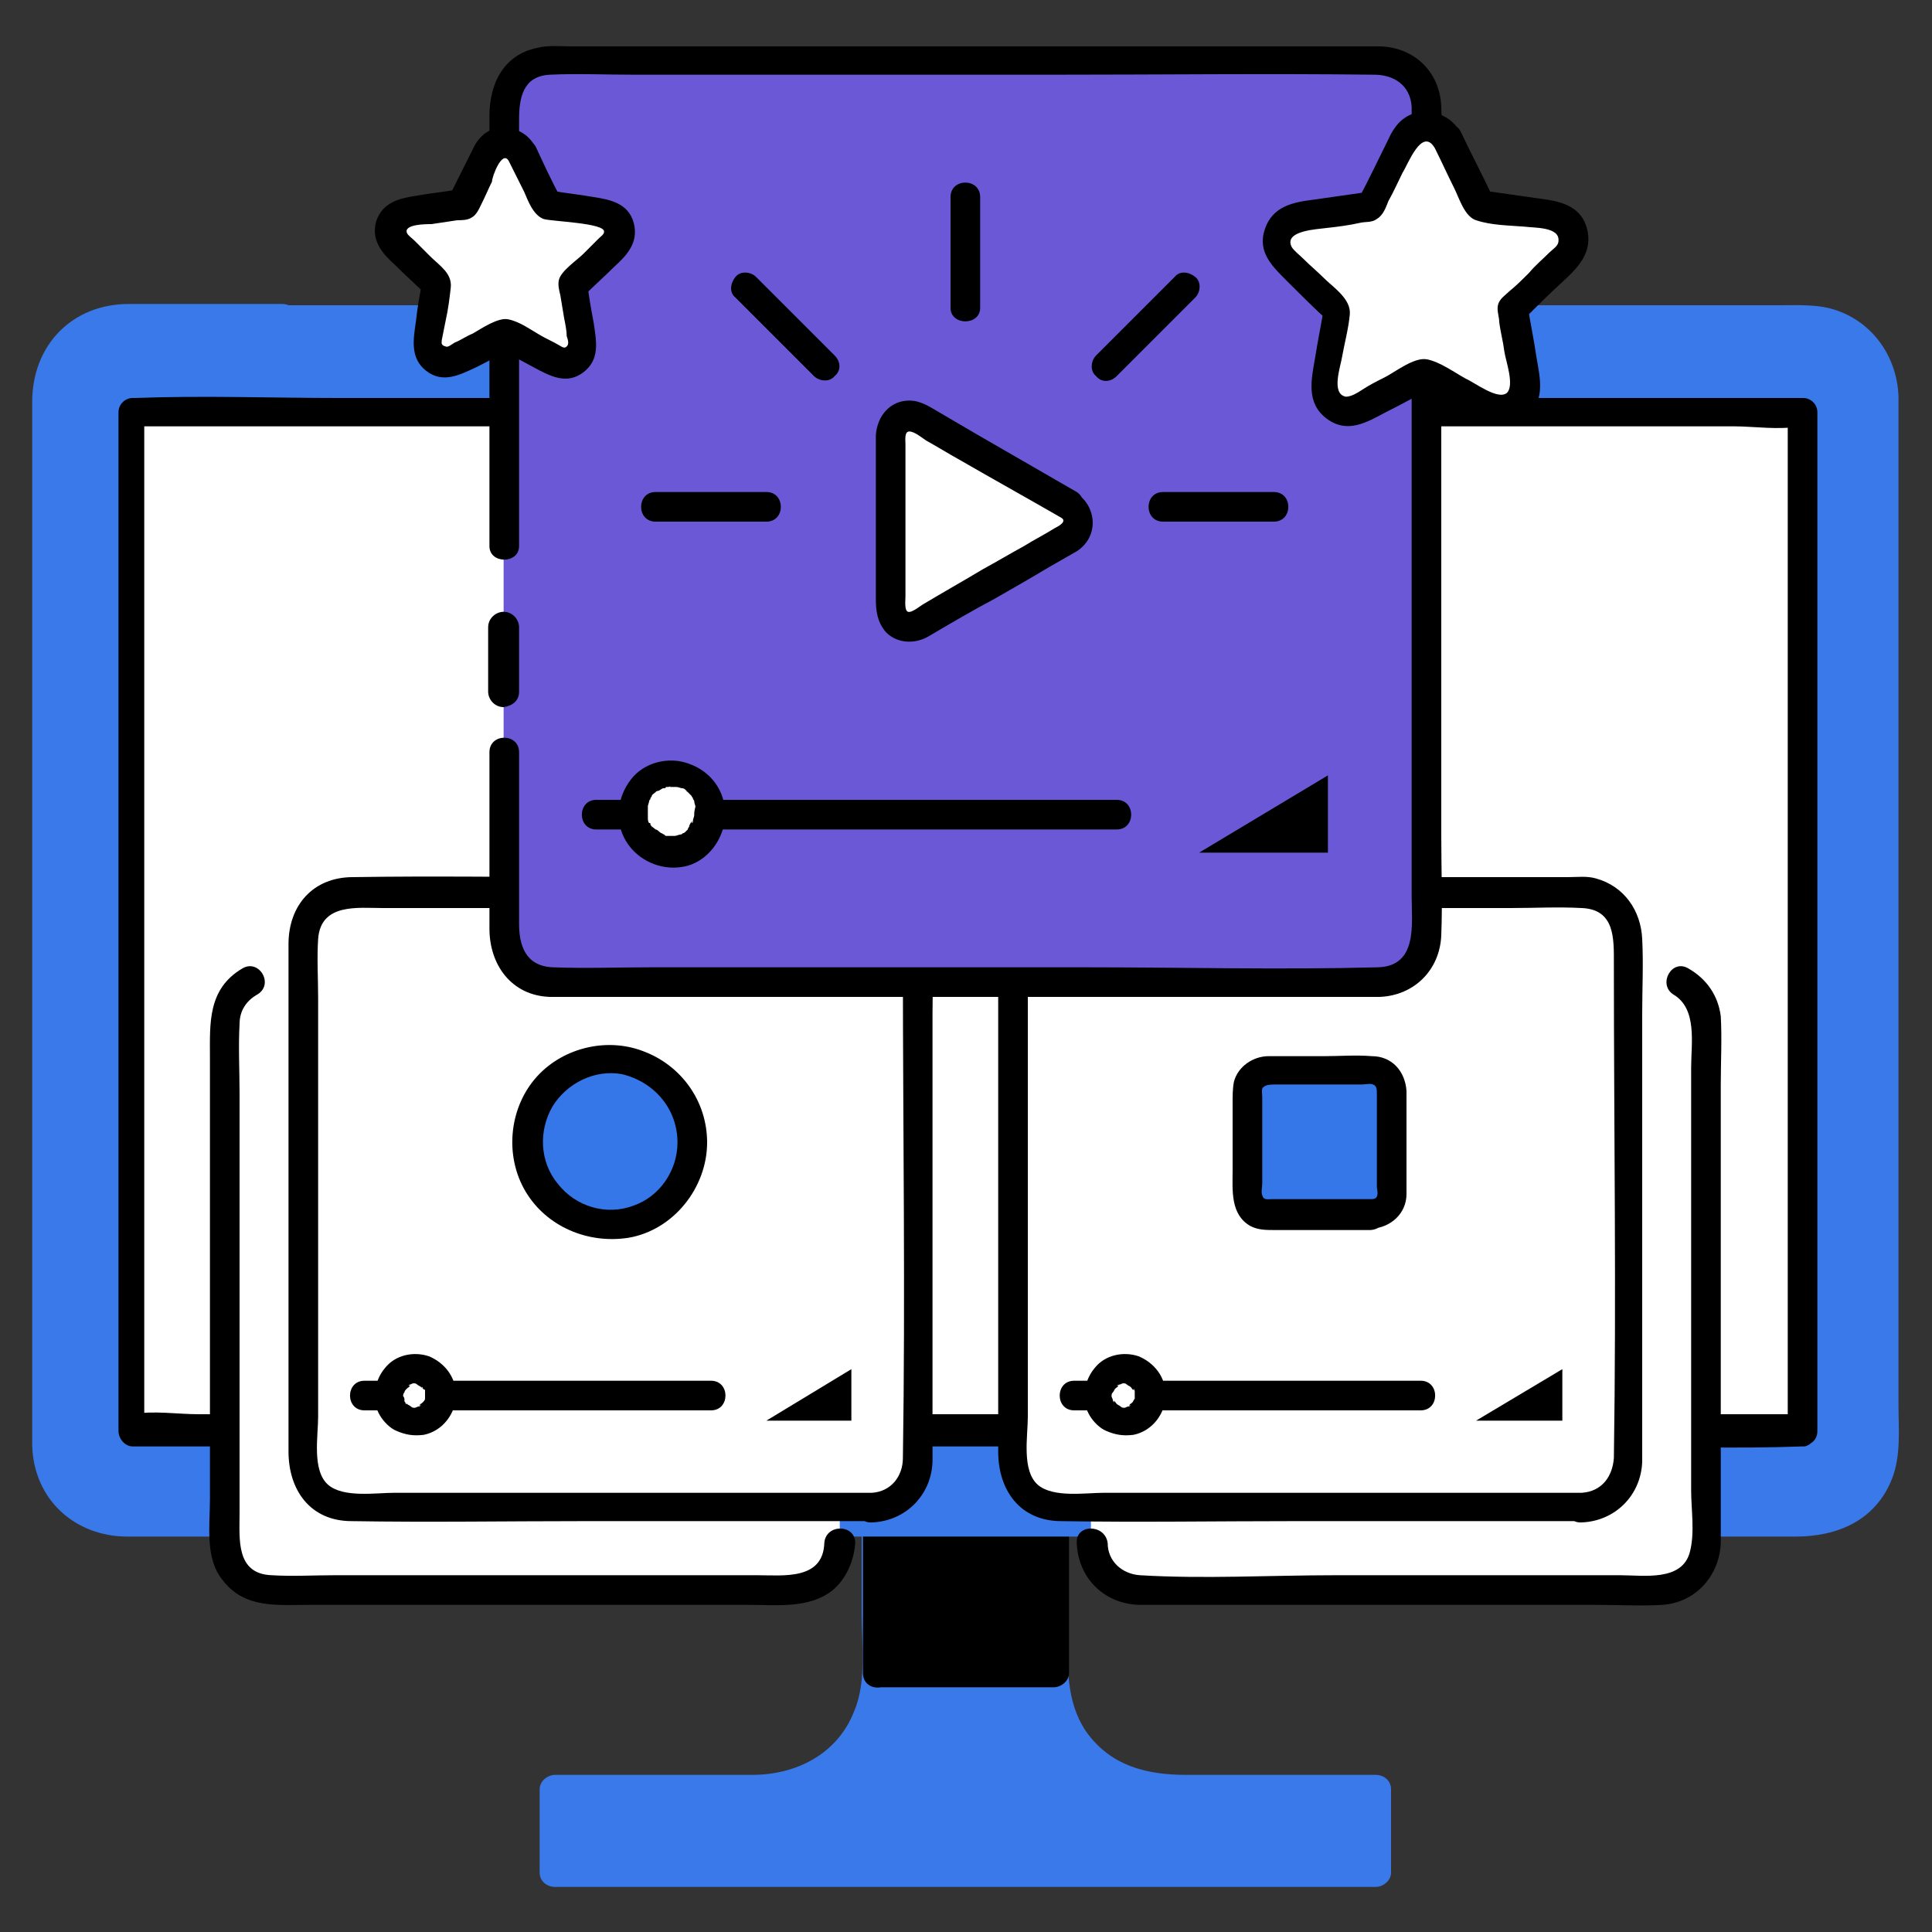
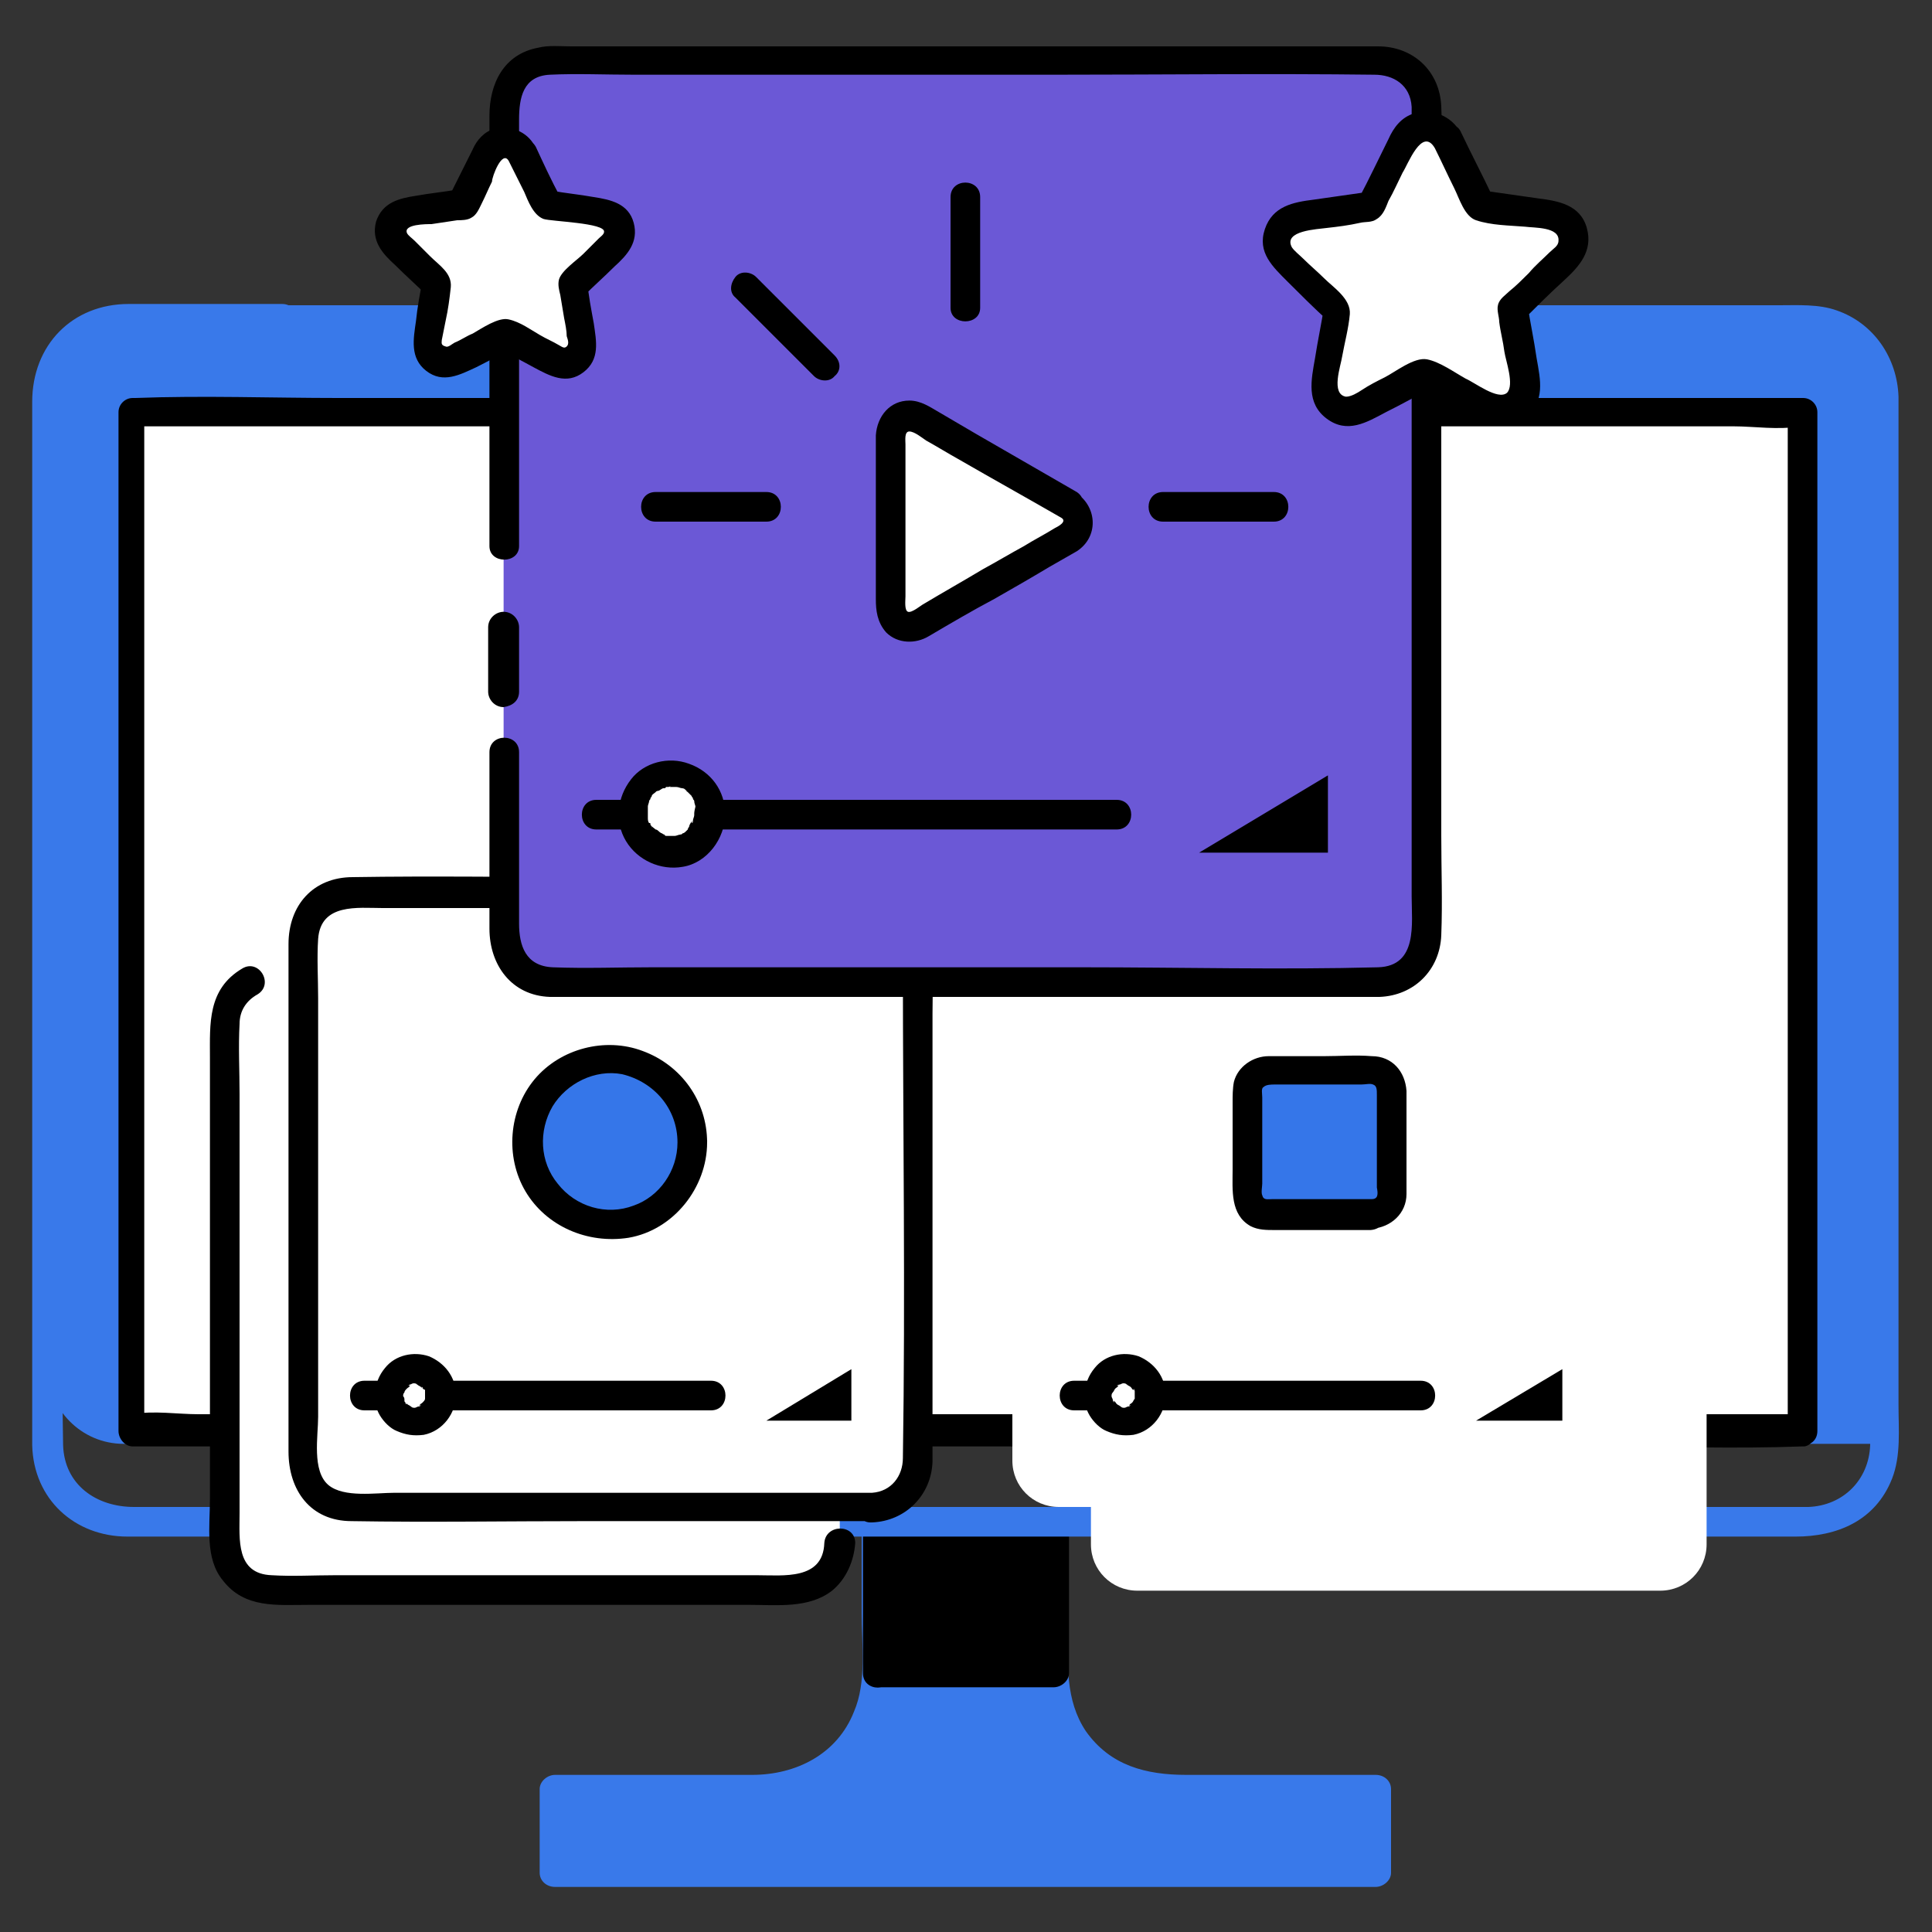
<svg xmlns="http://www.w3.org/2000/svg" version="1.1" id="Layer_1" x="0px" y="0px" viewBox="0 0 150 150" style="enable-background:new 0 0 150 150;" xml:space="preserve">
  <rect x="0" y="0" width="150" height="150" fill="#333333" stroke="none" />
  <style type="text/css">
	.st0{fill:#3979EA;}
	.st1{fill:#FFFFFF;}
	.st2{fill:none;}
	.st3{fill:#3576E9;}
	.st4{fill:#6B58D6;}
</style>
  <g>
    <g>
      <g>
        <path class="st0" d="M71.9,145.3h34.9v-6.5h-16c-5,0-9-4-9-9v-11.7H68.2v11.7c0,5-4,9-9,9h-16v6.5h21.5L71.9,145.3L71.9,145.3z" />
        <g>
          <path class="st0" d="M71.9,146.5c10.2,0,20.4,0,30.6,0c1.4,0,2.9,0,4.3,0c0.6,0,1.2-0.5,1.2-1.1c0-2.2,0-4.3,0-6.5      c0-0.6-0.5-1.1-1.2-1.1c-4.9,0-9.8,0-14.7,0c-3.1,0-5.9-0.7-7.8-3.4c-1.6-2.4-1.4-5.2-1.4-8c0-2.7,0-5.4,0-8.2      c0-0.6-0.5-1.2-1.2-1.2c-4.5,0-9.1,0-13.6,0c-0.6,0-1.2,0.5-1.2,1.2c0,2.3,0,4.7,0,7c0,2.5,0.4,5.4-0.6,7.7      c-1.3,3.3-4.5,4.9-7.9,4.9c-2.7,0-5.5,0-8.2,0c-2.4,0-4.8,0-7.1,0c-0.6,0-1.2,0.5-1.2,1.1c0,2.2,0,4.3,0,6.5      c0,0.6,0.5,1.1,1.2,1.1c7.3,0,14.5,0,21.8,0C67.3,146.5,69.6,146.5,71.9,146.5c1.5,0,1.5-2.3,0-2.3c-8.1,0-16.2,0-24.3,0      c-1.5,0-3,0-4.5,0c0.4,0.4,0.8,0.8,1.2,1.1c0-2.2,0-4.3,0-6.5c-0.4,0.4-0.8,0.8-1.2,1.1c5.1,0,10.2,0,15.3,0      c3.6,0,6.8-1.3,9-4.3c1.9-2.7,1.8-5.6,1.8-8.7c0-2.9,0-5.9,0-8.8c-0.4,0.4-0.8,0.8-1.2,1.2c4.5,0,9.1,0,13.6,0      c-0.4-0.4-0.8-0.8-1.2-1.2c0,2.5,0,5.1,0,7.6c0,2.9-0.3,5.9,1,8.6c1.7,3.6,5.4,5.7,9.3,5.7c2.6,0,5.3,0,7.9,0c2.6,0,5.3,0,7.9,0      c-0.4-0.4-0.8-0.8-1.2-1.1c0,2.2,0,4.3,0,6.5c0.4-0.4,0.8-0.8,1.2-1.1c-10.2,0-20.4,0-30.6,0c-1.4,0-2.9,0-4.3,0      C70.5,144.2,70.5,146.5,71.9,146.5z" />
        </g>
      </g>
      <g>
        <rect x="68.2" y="118.1" width="13.6" height="11.7" />
        <g>
          <path d="M68.2,131c4,0,7.9,0,11.9,0c0.6,0,1.1,0,1.7,0c0.6,0,1.2-0.5,1.2-1.1c0-3.4,0-6.8,0-10.2c0-0.5,0-1,0-1.5      c0-0.6-0.5-1.2-1.2-1.2c-4,0-7.9,0-11.9,0c-0.6,0-1.1,0-1.7,0c-0.6,0-1.2,0.5-1.2,1.2c0,3.4,0,6.8,0,10.2c0,0.5,0,1,0,1.5      c0,1.5,2.3,1.5,2.3,0c0-3.4,0-6.8,0-10.2c0-0.5,0-1,0-1.5c-0.4,0.4-0.8,0.8-1.2,1.2c4,0,7.9,0,11.9,0c0.6,0,1.1,0,1.7,0      c-0.4-0.4-0.8-0.8-1.2-1.2c0,3.4,0,6.8,0,10.2c0,0.5,0,1,0,1.5c0.4-0.4,0.8-0.8,1.2-1.1c-4,0-7.9,0-11.9,0c-0.6,0-1.1,0-1.7,0      C66.7,128.7,66.7,131,68.2,131z" />
        </g>
      </g>
      <g>
-         <path class="st0" d="M21.9,24.7h118.5c3.3,0,5.9,2.6,5.9,5.9v81.5c0,3.3-2.6,5.9-5.9,5.9H9.6c-3.3,0-5.9-2.7-5.9-5.9V30.6     c0-3.3,2.7-5.9,5.9-5.9L21.9,24.7L21.9,24.7z" />
+         <path class="st0" d="M21.9,24.7h118.5c3.3,0,5.9,2.6,5.9,5.9v81.5H9.6c-3.3,0-5.9-2.7-5.9-5.9V30.6     c0-3.3,2.7-5.9,5.9-5.9L21.9,24.7L21.9,24.7z" />
        <g>
          <path class="st0" d="M21.9,25.9c3.4,0,6.8,0,10.3,0c8.4,0,16.8,0,25.1,0c10.5,0,21,0,31.4,0c9.8,0,19.7,0,29.6,0      c6.3,0,12.7,0,19.1,0c1,0,2,0,3,0c2.7,0.1,4.7,2.1,4.8,4.8c0,0.5,0,1,0,1.4c0,6.9,0,13.8,0,20.7c0,10.5,0,20.9,0,31.4      c0,8,0,16.1,0,24.1c0,1.3,0,2.6,0,3.9c-0.1,2.7-2.1,4.7-4.8,4.8c-0.4,0-0.7,0-1.1,0c-4.9,0-9.9,0-14.8,0c-8.9,0-17.9,0-26.8,0      c-10.6,0-21.2,0-31.8,0c-9.9,0-19.9,0-29.8,0c-6.9,0-13.9,0-20.8,0c-1.6,0-3.3,0-4.9,0c-2.9,0-5.4-1.7-5.5-4.8      c-0.1-5.2,0-10.3,0-15.5c0-10.2,0-20.3,0-30.4c0-9.2,0-18.3,0-27.5c0-2.4,0-4.7,0-7.1c0-0.5,0-1,0-1.5c0.3-3,2.9-4.2,5.5-4.2      C14.2,25.9,18.1,25.9,21.9,25.9c1.5,0,1.5-2.3,0-2.3c-4,0-7.9,0-11.9,0c-4.4,0-7.5,3.2-7.5,7.6c0,6.2,0,12.5,0,18.7      c0,10.5,0,21.1,0,31.6c0,8.6,0,17.2,0,25.9c0,1.6,0,3.2,0,4.8c0.1,4.2,3.3,7.1,7.4,7.1c4.3,0,8.6,0,12.9,0c8.8,0,17.5,0,26.3,0      c10.7,0,21.4,0,32.1,0c10.3,0,20.5,0,30.8,0c7.3,0,14.6,0,22,0c1.8,0,3.6,0,5.4,0c3.2,0,6.2-1.2,7.5-4.5      c0.7-1.8,0.5-3.8,0.5-5.7c0-3.2,0-6.5,0-9.7c0-10.1,0-20.2,0-30.3c0-9.6,0-19.2,0-28.8c0-2.7,0-5.4,0-8.1c0-0.5,0-1,0-1.4      c-0.1-3-1.9-5.7-4.8-6.7c-1.4-0.5-3-0.4-4.5-0.4c-2.4,0-4.9,0-7.3,0c-8.4,0-16.8,0-25.2,0c-10.7,0-21.3,0-32,0      c-10,0-20,0-30.1,0c-6.3,0-12.7,0-19,0c-0.9,0-1.8,0-2.7,0C20.4,23.6,20.4,25.9,21.9,25.9z" />
        </g>
      </g>
      <g>
        <rect x="10.2" y="31.9" class="st1" width="129.7" height="79" />
        <g>
          <path d="M139.8,109.8c-4.3,0-8.6,0-12.9,0c-10.3,0-20.6,0-30.9,0c-12.5,0-25,0-37.5,0c-10.8,0-21.6,0-32.4,0      c-3.6,0-7.1,0-10.7,0c-1.6,0-3.5-0.3-5.1,0c-0.1,0-0.1,0-0.2,0c0.4,0.4,0.8,0.8,1.1,1.2c0-8.9,0-17.9,0-26.9      c0-14.2,0-28.3,0-42.5c0-3.2,0-6.5,0-9.7c-0.4,0.4-0.8,0.8-1.1,1.2c4.3,0,8.6,0,12.9,0c10.3,0,20.6,0,31,0c12.5,0,25,0,37.5,0      c10.8,0,21.6,0,32.4,0c3.6,0,7.1,0,10.7,0c1.6,0,3.5,0.3,5.1,0c0.1,0,0.1,0,0.2,0c-0.4-0.4-0.8-0.8-1.1-1.1c0,8.9,0,17.9,0,26.9      c0,14.2,0,28.3,0,42.5c0,3.2,0,6.5,0,9.7c0,1.5,2.3,1.5,2.3,0c0-8.9,0-17.9,0-26.9c0-14.2,0-28.3,0-42.5c0-3.2,0-6.5,0-9.7      c0-0.6-0.5-1.1-1.1-1.1c-4.3,0-8.6,0-12.9,0c-10.3,0-20.6,0-30.9,0c-12.5,0-25,0-37.5,0c-10.8,0-21.6,0-32.4,0      c-5.2,0-10.5-0.2-15.8,0c-0.1,0-0.1,0-0.2,0c-0.6,0-1.1,0.5-1.1,1.1c0,8.9,0,17.9,0,26.9c0,14.2,0,28.3,0,42.5      c0,3.2,0,6.5,0,9.7c0,0.6,0.5,1.2,1.1,1.2c4.3,0,8.6,0,12.9,0c10.3,0,20.6,0,31,0c12.5,0,25,0,37.5,0c10.8,0,21.6,0,32.4,0      c5.2,0,10.5,0.2,15.8,0c0.1,0,0.1,0,0.2,0C141.3,112.1,141.3,109.8,139.8,109.8z" />
        </g>
      </g>
    </g>
    <g>
      <g>
        <g>
          <path class="st1" d="M61.6,123.5H21c-2,0-3.6-1.6-3.6-3.6V79.3c0-2,1.6-3.6,3.6-3.6h40.6c2,0,3.6,1.6,3.6,3.6v40.6      C65.1,121.9,63.5,123.5,61.6,123.5z" />
        </g>
        <g>
          <g>
            <g>
              <path d="M64,119.8c-0.1,2.9-3.2,2.5-5.2,2.5c-3.2,0-6.4,0-9.6,0c-7.7,0-15.5,0-23.2,0c-1.6,0-3.3,0.1-4.9,0        c-2.8-0.1-2.5-2.8-2.5-4.8c0-7.2,0-14.4,0-21.6c0-3.7,0-7.3,0-11c0-1.8-0.1-3.6,0-5.4c0-1,0.5-1.8,1.4-2.3        c1.3-0.8,0.1-2.8-1.2-2c-2.7,1.6-2.5,4.3-2.5,6.9c0,3.4,0,6.8,0,10.3c0,8,0,16,0,24c0,2.1-0.4,4.6,1,6.3        c1.7,2.2,4.2,1.9,6.7,1.9c7.8,0,15.6,0,23.5,0c3.6,0,7.1,0,10.7,0c2.1,0,4.6,0.3,6.4-1.1c1.1-0.9,1.7-2.3,1.8-3.7        C66.4,118.3,64.1,118.3,64,119.8L64,119.8z" />
            </g>
          </g>
        </g>
      </g>
      <g>
        <g>
          <path class="st1" d="M88.3,123.5h40.6c2,0,3.6-1.6,3.6-3.6V79.3c0-2-1.6-3.6-3.6-3.6H88.3c-2,0-3.6,1.6-3.6,3.6v40.6      C84.7,121.9,86.3,123.5,88.3,123.5z" />
        </g>
        <g>
          <g>
            <g>
-               <path d="M83.6,119.8c0.1,2.7,2.1,4.7,4.8,4.8c0.5,0,1.1,0,1.6,0c3.1,0,6.2,0,9.3,0c8.2,0,16.4,0,24.6,0c1.7,0,3.5,0.1,5.2,0        c2.6-0.2,4.4-2.3,4.5-4.8c0-0.6,0-1.2,0-1.7c0-7.5,0-14.9,0-22.4c0-3.8,0-7.7,0-11.5c0-1.7,0.1-3.6,0-5.3        c-0.2-1.6-1.1-2.9-2.5-3.7c-1.3-0.8-2.4,1.2-1.2,2c1.9,1.1,1.4,3.8,1.4,5.7c0,3.3,0,6.7,0,10c0,7.6,0,15.2,0,22.8        c0,1.5,0.3,3.3-0.1,4.8c-0.6,2.3-3.6,1.8-5.4,1.8c-7.4,0-14.8,0-22.1,0c-5.1,0-10.2,0.3-15.2,0c-1.4-0.1-2.5-1.1-2.5-2.5        C85.8,118.3,83.5,118.3,83.6,119.8L83.6,119.8z" />
-             </g>
+               </g>
          </g>
        </g>
      </g>
      <g>
        <g>
          <path class="st1" d="M67.7,117H27.1c-2,0-3.6-1.6-3.6-3.6V72.8c0-2,1.6-3.6,3.6-3.6h40.6c2,0,3.6,1.6,3.6,3.6v40.6      C71.2,115.4,69.6,117,67.7,117z" />
          <g>
            <path d="M67.7,115.9c-12.4,0-24.8,0-37.1,0c-1.4,0-3.9,0.4-5.1-0.6c-1.3-1.1-0.8-3.8-0.8-5.3c0-7.4,0-14.8,0-22.2       c0-3.4,0-6.9,0-10.3c0-1.5-0.1-3.1,0-4.6c0.2-2.8,3.1-2.4,5-2.4c3.1,0,6.3,0,9.4,0c7.7,0,15.3,0,23,0c1.8,0,3.7-0.1,5.5,0       c2.6,0.1,2.5,2.4,2.5,4.3c0,12.8,0.2,25.6,0,38.4C70.1,114.6,69.2,115.8,67.7,115.9c-1.5,0.1-1.5,2.4,0,2.3       c2.6-0.1,4.6-2.1,4.7-4.7c0-0.5,0-1.1,0-1.6c0-3,0-6,0-9c0-8.1,0-16.1,0-24.2c0-1.9,0.1-3.9,0-5.8c-0.1-2.2-1.4-4.1-3.6-4.7       c-0.7-0.2-1.4-0.1-2.2-0.1c-6.8,0-13.7,0-20.5,0c-6.2,0-12.5-0.1-18.7,0c-3.1,0-5,2.2-5,5.2c0,2.4,0,4.8,0,7.3       c0,8.2,0,16.3,0,24.5c0,2.5,0,5.1,0,7.6c0,3,1.7,5.4,4.9,5.4c6,0.1,12.1,0,18.1,0c7,0,14,0,21.1,0c0.4,0,0.8,0,1.2,0       C69.2,118.2,69.2,115.9,67.7,115.9z" />
          </g>
        </g>
        <g>
          <g>
            <line class="st2" x1="28.3" y1="108.3" x2="55.2" y2="108.3" />
            <g>
              <path d="M28.3,109.5c7.8,0,15.7,0,23.5,0c1.1,0,2.3,0,3.4,0c1.5,0,1.5-2.3,0-2.3c-7.8,0-15.7,0-23.5,0c-1.1,0-2.3,0-3.4,0        C26.8,107.2,26.8,109.5,28.3,109.5L28.3,109.5z" />
            </g>
          </g>
          <g>
            <circle class="st1" cx="32.1" cy="108.3" r="2" />
            <g>
              <path d="M33,108.3c0,0.1,0,0.2,0,0.3C33,108.5,33,108.4,33,108.3c0,0.1,0,0.2,0,0.3c0,0,0,0.1,0,0.1c0,0.1,0.1-0.3,0-0.1        c0,0.1-0.1,0.2-0.2,0.3c-0.1,0.2,0.2-0.2,0.1-0.1c0,0-0.1,0.1-0.1,0.1c0,0-0.1,0.1-0.1,0.1c-0.1,0.1,0.2-0.2,0.1-0.1        c-0.1,0.1-0.2,0.1-0.2,0.2c-0.2,0.1,0.1,0,0.1,0c0,0-0.1,0.1-0.2,0.1c-0.1,0-0.2,0.1-0.3,0.1c0.1,0,0.2,0,0.3,0        c-0.2,0-0.4,0-0.6,0c0.1,0,0.2,0,0.3,0c-0.1,0-0.2,0-0.3-0.1c0,0-0.1,0-0.1,0c-0.1,0,0.3,0.1,0.1,0c-0.1-0.1-0.2-0.1-0.3-0.2        c-0.1-0.1,0.2,0.2,0.1,0.1c0,0-0.1-0.1-0.1-0.1c0,0-0.1-0.1-0.1-0.1c-0.1-0.1,0.2,0.2,0,0.1c0-0.1-0.1-0.2-0.1-0.2        c-0.1-0.2,0,0.1,0,0.1c0,0,0-0.1,0-0.2c0-0.1,0-0.2-0.1-0.3c0,0.1,0,0.2,0,0.3c0-0.2,0-0.4,0-0.6c0,0.1,0,0.2,0,0.3        c0-0.1,0-0.2,0.1-0.3c0,0,0-0.1,0-0.1c0-0.1-0.1,0.3,0,0.1c0-0.1,0.1-0.2,0.2-0.3c0.1-0.2-0.2,0.2-0.1,0.1        c0,0,0.1-0.1,0.1-0.1c0,0,0.1-0.1,0.1-0.1c0.1-0.1-0.2,0.2-0.1,0.1c0.1-0.1,0.2-0.1,0.2-0.2c0.2-0.1-0.1,0-0.1,0        c0,0,0.1-0.1,0.1-0.1c0.1,0,0.2-0.1,0.3-0.1c-0.1,0-0.2,0-0.3,0c0.2,0,0.4,0,0.6,0c-0.1,0-0.2,0-0.3,0c0.1,0,0.2,0,0.3,0.1        c0,0,0.1,0,0.1,0c0.1,0-0.3-0.1-0.1,0c0.1,0.1,0.2,0.1,0.3,0.2c0.2,0.1-0.2-0.2-0.1-0.1c0,0,0.1,0.1,0.1,0.1        c0,0,0.1,0.1,0.1,0.1c0.1,0.1-0.2-0.2,0-0.1c0,0.1,0.1,0.2,0.2,0.2c0.1,0.2,0-0.1,0-0.1c0,0,0,0.1,0,0.2        C33,108.1,33,108.3,33,108.3c0-0.1,0-0.2,0-0.3C33,108.2,33,108.2,33,108.3c0,0.6,0.5,1.2,1.2,1.2c0.6,0,1.2-0.5,1.2-1.2        c0-1.4-0.9-2.5-2.1-3c-1.2-0.4-2.6-0.1-3.4,0.9c-0.5,0.6-0.7,1.2-0.8,1.9c-0.1,0.6,0.1,1.3,0.4,1.8c0.3,0.5,0.8,1,1.3,1.2        c0.7,0.3,1.3,0.4,2.1,0.3c1.5-0.3,2.5-1.7,2.5-3.1c0-0.6-0.5-1.2-1.2-1.2C33.5,107.2,33,107.7,33,108.3z" />
            </g>
          </g>
          <g>
            <polygon points="59.5,110.3 66.1,110.3 66.1,106.3      " />
          </g>
        </g>
        <g>
          <circle class="st3" cx="47.4" cy="88.7" r="6.4" />
          <g>
            <path d="M52.6,88.7c0,2.2-1.4,4.2-3.4,4.9c-2.1,0.8-4.5,0.1-5.9-1.7c-1.4-1.7-1.5-4.1-0.4-6c1.1-1.8,3.3-2.9,5.4-2.5       C50.8,84,52.6,86.1,52.6,88.7c0,1.5,2.3,1.5,2.3,0c0-3.2-2-6-5-7.1c-2.9-1.1-6.4-0.2-8.4,2.2c-2,2.4-2.3,6-0.7,8.7       s4.8,4.1,8,3.6c3.5-0.6,6.1-3.9,6.1-7.4C55,87.2,52.7,87.2,52.6,88.7z" />
          </g>
        </g>
      </g>
      <g>
        <g>
          <path class="st1" d="M122.8,117H82.2c-2,0-3.6-1.6-3.6-3.6V72.8c0-2,1.6-3.6,3.6-3.6h40.6c2,0,3.6,1.6,3.6,3.6v40.6      C126.4,115.4,124.8,117,122.8,117z" />
          <g>
-             <path d="M122.8,115.9c-12.4,0-24.8,0-37.1,0c-1.4,0-3.9,0.4-5.1-0.6c-1.3-1.1-0.8-3.8-0.8-5.3c0-7.4,0-14.8,0-22.2       c0-3.4,0-6.9,0-10.3c0-1.5-0.1-3.1,0-4.6c0.2-2.8,3.1-2.4,5.1-2.4c3.1,0,6.3,0,9.4,0c7.7,0,15.3,0,23,0c1.8,0,3.7-0.1,5.5,0       c2.6,0.1,2.5,2.4,2.5,4.3c0,12.8,0.2,25.6,0,38.4C125.2,114.6,124.4,115.8,122.8,115.9c-1.5,0.1-1.5,2.4,0,2.3       c2.6-0.1,4.6-2.1,4.7-4.7c0-0.5,0-1.1,0-1.6c0-3,0-6,0-9c0-8.1,0-16.1,0-24.2c0-1.9,0.1-3.9,0-5.8c-0.1-2.2-1.4-4.1-3.6-4.7       c-0.7-0.2-1.4-0.1-2.2-0.1c-6.8,0-13.7,0-20.5,0c-6.2,0-12.5-0.1-18.7,0c-3.1,0-5,2.2-5,5.2c0,2.4,0,4.8,0,7.3       c0,8.2,0,16.3,0,24.5c0,2.5,0,5.1,0,7.6c0,3,1.7,5.4,4.9,5.4c6,0.1,12.1,0,18.1,0c7,0,14,0,21.1,0c0.4,0,0.8,0,1.2,0       C124.3,118.2,124.3,115.9,122.8,115.9z" />
-           </g>
+             </g>
        </g>
        <g>
          <g>
            <line class="st2" x1="83.4" y1="108.3" x2="110.3" y2="108.3" />
            <g>
              <path d="M83.4,109.5c7.8,0,15.7,0,23.5,0c1.1,0,2.3,0,3.4,0c1.5,0,1.5-2.3,0-2.3c-7.8,0-15.7,0-23.5,0c-1.1,0-2.3,0-3.4,0        C81.9,107.2,81.9,109.5,83.4,109.5L83.4,109.5z" />
            </g>
          </g>
          <g>
            <circle class="st1" cx="87.2" cy="108.3" r="2" />
            <g>
              <path d="M88.1,108.3c0,0.1,0,0.2,0,0.3C88.1,108.5,88.1,108.4,88.1,108.3c0,0.1,0,0.2,0,0.3c0,0,0,0.1,0,0.1        c0,0.1,0.1-0.3,0-0.1c-0.1,0.1-0.1,0.2-0.2,0.3c-0.1,0.2,0.2-0.2,0.1-0.1c0,0-0.1,0.1-0.1,0.1c0,0-0.1,0.1-0.1,0.1        c-0.1,0.1,0.2-0.2,0.1-0.1c-0.1,0.1-0.2,0.1-0.2,0.2c-0.2,0.1,0.1,0,0.1,0c0,0-0.1,0.1-0.2,0.1c-0.1,0-0.2,0.1-0.3,0.1        c0.1,0,0.2,0,0.3,0c-0.2,0-0.4,0-0.6,0c0.1,0,0.2,0,0.3,0c-0.1,0-0.2,0-0.3-0.1c0,0-0.1,0-0.1,0c-0.1,0,0.3,0.1,0.1,0        c-0.1-0.1-0.2-0.1-0.3-0.2c-0.2-0.1,0.2,0.2,0.1,0.1c0,0-0.1-0.1-0.1-0.1c0,0-0.1-0.1-0.1-0.1c-0.1-0.1,0.2,0.2,0.1,0.1        c-0.1-0.1-0.1-0.2-0.2-0.2c-0.1-0.2,0,0.1,0,0.1c0,0-0.1-0.1-0.1-0.2c0-0.1-0.1-0.2-0.1-0.3c0,0.1,0,0.2,0,0.3        c0-0.2,0-0.4,0-0.6c0,0.1,0,0.2,0,0.3c0-0.1,0-0.2,0.1-0.3c0,0,0-0.1,0-0.1c0-0.1-0.1,0.3,0,0.1c0.1-0.1,0.1-0.2,0.2-0.3        c0.1-0.2-0.2,0.2-0.1,0.1c0,0,0.1-0.1,0.1-0.1c0,0,0.1-0.1,0.1-0.1c0.1-0.1-0.2,0.2-0.1,0.1c0.1-0.1,0.2-0.1,0.2-0.2        c0.2-0.1-0.1,0-0.1,0c0,0,0.1-0.1,0.2-0.1c0.1,0,0.2-0.1,0.3-0.1c-0.1,0-0.2,0-0.3,0c0.2,0,0.4,0,0.6,0c-0.1,0-0.2,0-0.3,0        c0.1,0,0.2,0,0.3,0.1c0,0,0.1,0,0.1,0c0.1,0-0.3-0.1-0.1,0c0.1,0.1,0.2,0.1,0.3,0.2c0.2,0.1-0.2-0.2-0.1-0.1        c0,0,0.1,0.1,0.1,0.1c0,0,0.1,0.1,0.1,0.1c0.1,0.1-0.2-0.2-0.1-0.1c0.1,0.1,0.1,0.2,0.2,0.2c0.1,0.2,0-0.1,0-0.1        c0,0,0.1,0.1,0.1,0.2C88.1,108.1,88.1,108.3,88.1,108.3c0-0.1,0-0.2,0-0.3C88.1,108.2,88.1,108.2,88.1,108.3        c0,0.6,0.5,1.2,1.2,1.2c0.6,0,1.2-0.5,1.2-1.2c0-1.4-0.9-2.5-2.1-3c-1.2-0.4-2.6-0.1-3.4,0.9c-0.5,0.6-0.7,1.2-0.8,1.9        c-0.1,0.6,0.1,1.3,0.4,1.8c0.3,0.5,0.8,1,1.3,1.2c0.7,0.3,1.3,0.4,2.1,0.3c1.5-0.3,2.5-1.7,2.5-3.1c0-0.6-0.5-1.2-1.2-1.2        C88.6,107.2,88.1,107.7,88.1,108.3z" />
            </g>
          </g>
          <g>
            <polygon points="114.6,110.3 121.3,110.3 121.3,106.3      " />
          </g>
        </g>
        <g>
          <path class="st3" d="M106.5,94.3h-8.1c-0.9,0-1.6-0.7-1.6-1.6v-8.1c0-0.9,0.7-1.6,1.6-1.6h8.1c0.9,0,1.6,0.7,1.6,1.6v8.1      C108.1,93.6,107.4,94.3,106.5,94.3z" />
          <g>
            <path d="M106.5,93.1c-2.6,0-5.1,0-7.7,0c-0.4,0-0.7,0.1-0.8-0.3c-0.1-0.2,0-0.7,0-0.9c0-1.6,0-3.1,0-4.7c0-0.7,0-1.3,0-2       c0-0.3-0.1-0.7,0.1-0.8c0.2-0.2,0.6-0.2,0.9-0.2c0.7,0,1.3,0,2,0c1.6,0,3.1,0,4.7,0c0.3,0,0.7-0.1,0.9,0       c0.3,0.1,0.3,0.4,0.3,0.8c0,1.7,0,3.4,0,5c0,0.7,0,1.4,0,2.2C107,92.7,107,93.1,106.5,93.1c-1.5,0.1-1.5,2.4,0,2.3       c1.5-0.1,2.7-1.2,2.7-2.7c0-0.4,0-0.9,0-1.3c0-1.8,0-3.5,0-5.3c0-0.5,0-0.9,0-1.4c-0.1-1.5-1.1-2.7-2.7-2.7       c-1.2-0.1-2.5,0-3.7,0c-1.4,0-2.9,0-4.3,0c-1.2,0-2.4,0.8-2.7,2c-0.1,0.5-0.1,1.1-0.1,1.6c0,1.8,0,3.5,0,5.2       c0,1.6-0.2,3.5,1.4,4.4c0.6,0.3,1.2,0.3,1.9,0.3c0.8,0,1.5,0,2.3,0c1.6,0,3.2,0,4.8,0c0.1,0,0.2,0,0.3,0       C108,95.4,108,93.1,106.5,93.1z" />
          </g>
        </g>
      </g>
    </g>
    <g>
      <g>
        <path class="st4" d="M107.2,76.2H42.7c-2,0-3.6-1.6-3.6-3.6V8.2c0-2,1.6-3.6,3.6-3.6h64.4c2,0,3.6,1.6,3.6,3.6v64.4     C110.7,74.6,109.1,76.2,107.2,76.2z" />
      </g>
      <g>
        <path class="st1" d="M83,39.2c0.9,0.5,0.9,1.9,0,2.5l-5.8,3.4l-5.8,3.4c-0.9,0.5-2.2-0.1-2.2-1.2v-6.8v-6.7     c0-1.1,1.2-1.8,2.2-1.2l5.8,3.4L83,39.2z" />
        <g>
          <path d="M82.4,40.2c0.5,0.3-0.3,0.7-0.5,0.8c-0.8,0.5-1.6,0.9-2.4,1.4c-1.1,0.6-2.1,1.2-3.2,1.8c-1.5,0.9-3.1,1.8-4.6,2.7      c-0.2,0.1-0.9,0.7-1.2,0.6c-0.3-0.1-0.2-0.9-0.2-1.2c0-3,0-6,0-9c0-0.9,0-1.9,0-2.8c0-0.3-0.1-1,0.3-1c0.4,0,1,0.5,1.3,0.7      c0.9,0.5,1.7,1,2.6,1.5C77.1,37.2,79.8,38.7,82.4,40.2c1.3,0.7,2.4-1.2,1.2-2c-2.6-1.5-5.2-3-7.8-4.5c-1-0.6-1.9-1.1-2.9-1.7      c-0.7-0.4-1.4-0.9-2.3-0.9c-1.5,0-2.5,1.2-2.6,2.7c0,0.8,0,1.6,0,2.4c0,3.4,0,6.9,0,10.3c0,0.9,0.1,1.8,0.8,2.6      c0.9,0.9,2.3,0.9,3.3,0.3c1.7-1,3.4-2,5.1-2.9c1.4-0.8,2.8-1.6,4.3-2.5c0.7-0.4,1.4-0.8,2.1-1.2c1.7-1.1,1.6-3.4,0-4.5      C82.3,37.4,81.2,39.4,82.4,40.2z" />
        </g>
      </g>
      <g>
        <g>
          <path d="M40.3,53.7c0-1.5,0-2.9,0-4.4c0-0.2,0-0.4,0-0.6c0-0.6-0.5-1.2-1.2-1.2c-0.6,0-1.2,0.5-1.2,1.2c0,1.5,0,2.9,0,4.4      c0,0.2,0,0.4,0,0.6c0,0.6,0.5,1.2,1.2,1.2C39.8,54.8,40.3,54.4,40.3,53.7L40.3,53.7z" />
        </g>
      </g>
      <g>
        <g>
          <path d="M40.3,42.4c0-9.1,0-18.2,0-27.3c0-1.9,0-3.8,0-5.8c0-1.7,0.3-3.4,2.4-3.5c2.1-0.1,4.3,0,6.5,0c10.9,0,21.9,0,32.8,0      c8.2,0,16.5-0.1,24.7,0c1.5,0,2.8,0.8,2.9,2.5c0,0.7,0,1.4,0,2.2c0,3.9,0,7.8,0,11.7c0,11.6,0,23.1,0,34.7c0,4.2,0,8.5,0,12.7      c0,2.1,0.5,5.4-2.6,5.5c-7.6,0.2-15.3,0-22.9,0c-11.2,0-22.3,0-33.5,0c-2.6,0-5.1,0.1-7.7,0c-2.1-0.1-2.6-1.7-2.6-3.4      c0-2.7,0-5.3,0-8c0-1.8,0-3.5,0-5.3c0-1.5-2.3-1.5-2.3,0c0,4.6,0,9.1,0,13.7c0,2.8,1.7,5.2,4.7,5.3c0.7,0,1.4,0,2.1,0      c10,0,20,0,30,0c10,0,20,0,30,0c0.8,0,1.5,0,2.3,0c2.7-0.1,4.7-2.1,4.8-4.8c0.1-2.6,0-5.1,0-7.7c0-11.5,0-23.1,0-34.6      c0-5.1,0-10.2,0-15.4c0-2.2,0.1-4.4,0-6.6c-0.1-2.8-2.2-4.7-4.9-4.7c-0.9,0-1.9,0-2.8,0c-4.3,0-8.7,0-13,0      c-11.9,0-23.8,0-35.7,0c-3.7,0-7.5,0-11.2,0c-0.8,0-1.7-0.1-2.5,0.1C39.1,4.2,38,6.5,38,9c0,10.2,0,20.3,0,30.5c0,1,0,2,0,2.9      C38,43.8,40.3,43.8,40.3,42.4L40.3,42.4z" />
        </g>
      </g>
      <g>
        <g>
          <line class="st2" x1="46.3" y1="63.2" x2="86.6" y2="63.2" />
          <g>
            <path d="M46.3,64.4c11.8,0,23.6,0,35.4,0c1.7,0,3.3,0,5,0c1.5,0,1.5-2.3,0-2.3c-11.8,0-23.6,0-35.4,0c-1.7,0-3.3,0-5,0       C44.8,62.1,44.8,64.4,46.3,64.4L46.3,64.4z" />
          </g>
        </g>
        <g>
          <circle class="st1" cx="52" cy="63.2" r="3" />
          <g>
            <path d="M53.9,63.2c0,0.1,0,0.2,0,0.2c0,0.2,0-0.1,0-0.1c0,0.1-0.1,0.3-0.1,0.4c0,0.1,0,0.2-0.1,0.2c0,0,0.1-0.2,0-0.1       c-0.1,0.1-0.2,0.3-0.2,0.4c-0.1,0.2,0.1-0.1,0,0c0,0-0.1,0.1-0.1,0.2c0,0-0.1,0.1-0.1,0.1c-0.1,0.1-0.2,0.2,0,0       c-0.1,0.1-0.2,0.2-0.3,0.2c0,0-0.1,0.1-0.1,0.1c-0.2,0.1,0.2-0.1-0.1,0c-0.1,0-0.3,0.1-0.4,0.1s-0.2,0.1,0,0c0,0-0.2,0-0.2,0       c-0.1,0-0.3,0-0.4,0c-0.2,0,0.3,0.1,0,0c-0.1,0-0.2,0-0.2-0.1c-0.1,0-0.2-0.1-0.2-0.1c-0.2-0.1,0,0,0,0c-0.1,0-0.3-0.2-0.3-0.2       c0,0-0.1-0.1-0.2-0.1c-0.1-0.1,0.2,0.2,0,0c-0.1-0.1-0.3-0.2-0.3-0.3c0,0.1,0.1,0.2,0,0.1c0-0.1-0.1-0.1-0.1-0.2       c0-0.1,0-0.1-0.1-0.1c0,0,0,0,0-0.1c0-0.1,0-0.1,0,0.1c-0.1-0.1-0.1-0.3-0.1-0.4c0,0,0-0.1,0-0.2c0-0.2,0,0.2,0-0.1       c0-0.1,0-0.2,0-0.4c0,0,0-0.1,0-0.1c0-0.1,0-0.1,0,0.1c0,0,0-0.1,0-0.2c0-0.1,0.1-0.3,0.1-0.4c0.1-0.3-0.1,0.2,0,0       c0-0.1,0.1-0.1,0.1-0.2c0-0.1,0.1-0.1,0.1-0.2c0.1-0.2,0-0.1,0,0c0-0.1,0.2-0.2,0.3-0.3c0,0,0.2-0.2,0.1-0.1       c-0.1,0.1,0,0,0.1,0c0.1,0,0.3-0.2,0.4-0.2c0,0-0.3,0.1,0,0c0.1,0,0.2,0,0.2-0.1c0,0,0.1,0,0.2,0c0,0,0.3-0.1,0.1,0       c-0.2,0,0.1,0,0.1,0c0.1,0,0.1,0,0.2,0c0.1,0,0.1,0,0.2,0c0.3,0-0.2,0,0,0c0.2,0,0.3,0.1,0.5,0.1c0.2,0.1-0.1-0.1,0,0       c0.1,0,0.2,0.1,0.2,0.1c0,0,0.1,0.1,0.1,0.1c0,0,0.1,0.1,0.1,0.1c-0.1-0.1-0.2-0.1,0,0c0.1,0.1,0.2,0.2,0.3,0.3       c0.2,0.2-0.1-0.2,0,0c0,0.1,0.1,0.1,0.1,0.2s0.1,0.1,0.1,0.2c0.1,0.2-0.1-0.2,0,0c0,0.2,0.1,0.3,0.1,0.5c0,0.1,0.1,0.1,0-0.1       C53.9,63,53.9,63.1,53.9,63.2c0,0.6,0.5,1.2,1.2,1.2c0.6,0,1.2-0.5,1.2-1.2c0-1.8-1.1-3.3-2.8-3.9c-1.6-0.6-3.5-0.1-4.5,1.2       c-1.1,1.4-1.3,3.3-0.4,4.8c0.9,1.5,2.7,2.3,4.4,2c1.9-0.3,3.3-2.2,3.3-4.1c0-0.6-0.5-1.2-1.2-1.2       C54.4,62.1,53.9,62.6,53.9,63.2z" />
          </g>
        </g>
        <g>
          <polygon points="93.1,66.2 103.1,66.2 103.1,60.2     " />
        </g>
      </g>
      <g>
        <g>
          <path class="st1" d="M40.5,11.9l1.9,3.9l4.3,0.6c1.2,0.2,1.7,1.7,0.8,2.5L44.5,22l0.7,4.3c0.2,1.2-1.1,2.1-2.1,1.5l-3.9-2      l-3.9,2c-1.1,0.6-2.3-0.4-2.1-1.5l0.7-4.3L30.8,19c-0.9-0.9-0.4-2.3,0.8-2.5l4.3-0.6l1.9-3.9C38.4,10.8,40,10.8,40.5,11.9z" />
          <g>
            <path d="M39.5,12.5c0.4,0.8,0.8,1.6,1.2,2.4c0.3,0.7,0.7,1.8,1.5,2.1c0.6,0.2,4.8,0.3,4.7,1c0,0.2-0.3,0.4-0.4,0.5       c-0.4,0.4-0.8,0.8-1.2,1.2c-0.5,0.5-1.7,1.3-1.9,2c-0.1,0.4,0,0.8,0.1,1.2c0.1,0.6,0.2,1.2,0.3,1.8c0.1,0.5,0.2,1,0.2,1.4       c0.1,0.3,0.2,0.6,0,0.8s-0.4,0-0.6-0.1c-0.5-0.3-1-0.5-1.5-0.8c-0.7-0.4-1.5-1-2.4-1.2c-0.8-0.2-2.1,0.7-2.8,1.1       c-0.5,0.2-0.9,0.5-1.4,0.7c-0.2,0.1-0.5,0.4-0.7,0.3c-0.4-0.1-0.3-0.3-0.3-0.5c0.1-0.5,0.2-1,0.3-1.5c0.2-0.9,0.3-1.7,0.4-2.6       c0.1-1.1-0.9-1.7-1.6-2.4c-0.4-0.4-0.8-0.8-1.2-1.2c-0.2-0.2-0.5-0.4-0.6-0.6c-0.3-0.7,1.5-0.7,1.9-0.7c0.7-0.1,1.3-0.2,2-0.3       c0.3,0,0.8,0,1.1-0.2c0.4-0.2,0.6-0.7,0.8-1.1c0.3-0.6,0.5-1.1,0.8-1.7C38.2,13.7,39,11.6,39.5,12.5c0.7,1.3,2.7,0.1,2-1.2       c-0.6-1.1-1.9-1.6-3.1-1.3c-0.8,0.2-1.4,0.9-1.7,1.6c-0.6,1.2-1.2,2.4-1.8,3.6c0.2-0.2,0.5-0.4,0.7-0.5       c-1.1,0.2-2.2,0.3-3.3,0.5c-1.3,0.2-2.6,0.5-3.1,2c-0.4,1.5,0.5,2.5,1.5,3.4c0.8,0.8,1.6,1.5,2.4,2.3c-0.1-0.4-0.2-0.8-0.3-1.1       c-0.2,1-0.4,2.1-0.5,3.1c-0.2,1.4-0.5,2.9,0.8,3.9c1.3,1,2.6,0.3,3.9-0.3c1-0.5,1.9-1,2.8-1.5c-0.4,0-0.8,0-1.2,0       c0.9,0.5,1.9,1,2.8,1.5c1.3,0.7,2.6,1.4,3.9,0.4c1.3-1,1-2.4,0.8-3.8c-0.2-1.1-0.4-2.1-0.5-3.2c-0.1,0.4-0.2,0.8-0.3,1.1       c0.8-0.8,1.6-1.5,2.4-2.3c1-0.9,1.9-1.9,1.5-3.4s-1.8-1.8-3.1-2c-1.1-0.2-2.2-0.3-3.3-0.5c0.2,0.2,0.5,0.4,0.7,0.5       c-0.7-1.3-1.3-2.6-1.9-3.9C40.8,10,38.8,11.1,39.5,12.5z" />
          </g>
        </g>
        <g>
          <path class="st1" d="M112.4,10.9l2.5,5.1l5.6,0.8c1.6,0.2,2.2,2.1,1.1,3.3l-4.1,4l1,5.6c0.3,1.6-1.4,2.8-2.8,2l-5-2.6l-5,2.6      c-1.4,0.7-3-0.5-2.8-2l1-5.6l-4.1-4c-1.1-1.1-0.5-3,1.1-3.3l5.6-0.8l2.5-5.1C109.7,9.5,111.7,9.5,112.4,10.9z" />
          <g>
            <path d="M111.4,11.5c0.5,1,1,2.1,1.5,3.1c0.4,0.8,0.8,2.2,1.7,2.5c1.2,0.4,2.6,0.4,3.8,0.5c0.7,0.1,2.7,0,2.6,1.1       c0,0.4-0.4,0.6-0.7,0.9c-0.5,0.5-1.1,1-1.6,1.6c-0.5,0.5-1,1-1.5,1.4c-0.3,0.3-0.8,0.6-0.9,1.1c-0.1,0.4,0.1,0.9,0.1,1.3       c0.1,0.8,0.3,1.5,0.4,2.3c0.1,0.7,0.8,2.6,0.2,3.2c-0.7,0.6-2.5-0.8-3.2-1.1c-0.9-0.5-2-1.3-3-1.5c-1-0.2-2.5,1-3.3,1.4       c-0.6,0.3-1.2,0.6-1.8,1c-0.3,0.2-0.8,0.5-1.2,0.5c-1.2-0.2-0.4-2.4-0.3-3.1c0.2-1.1,0.5-2.2,0.6-3.3c0.1-1.2-1.3-2.1-2-2.8       c-0.5-0.5-1.1-1-1.6-1.5c-0.3-0.3-0.7-0.6-0.9-0.9c-0.7-1.3,2-1.4,2.7-1.5c0.9-0.1,1.7-0.2,2.6-0.4c0.4-0.1,0.9,0,1.3-0.3       c0.5-0.3,0.7-0.9,0.9-1.4c0.4-0.7,0.7-1.4,1.1-2.2C109.3,12.8,110.4,9.8,111.4,11.5c0.7,1.3,2.7,0.1,2-1.2       c-0.7-1.3-2.2-1.9-3.6-1.5c-1,0.3-1.6,1.1-2,2c-0.8,1.6-1.5,3.1-2.3,4.6c0.2-0.2,0.5-0.4,0.7-0.5c-1.4,0.2-2.8,0.4-4.2,0.6       c-1.6,0.2-3.2,0.5-3.8,2.3s0.6,2.9,1.8,4.1c1,1,2,2,3.1,3c-0.1-0.4-0.2-0.8-0.3-1.1c-0.2,1.3-0.5,2.7-0.7,4       c-0.3,1.7-0.7,3.5,0.9,4.7c1.6,1.2,3.1,0.3,4.6-0.5c1.2-0.6,2.5-1.3,3.7-2c-0.4,0-0.8,0-1.2,0c1.2,0.6,2.4,1.3,3.6,1.9       c1.5,0.8,3.1,1.7,4.7,0.5c1.6-1.2,1.2-2.9,0.9-4.6c-0.2-1.4-0.5-2.8-0.7-4.1c-0.1,0.4-0.2,0.8-0.3,1.1c1-1,2-2,3.1-3       c1.2-1.1,2.3-2.3,1.8-4.1s-2.2-2.1-3.8-2.3c-1.4-0.2-2.8-0.4-4.2-0.6c0.2,0.2,0.5,0.4,0.7,0.5c-0.8-1.7-1.7-3.4-2.5-5.1       C112.8,9,110.8,10.1,111.4,11.5z" />
          </g>
        </g>
        <g>
          <g>
            <g>
              <path d="M76.1,23.9c0-2.5,0-5,0-7.5c0-0.4,0-0.7,0-1.1c0-1.5-2.3-1.5-2.3,0c0,2.5,0,5,0,7.5c0,0.4,0,0.7,0,1.1        C73.8,25.3,76.1,25.3,76.1,23.9L76.1,23.9z" />
            </g>
          </g>
          <g>
            <g>
              <path d="M64.8,27.6c-1.8-1.8-3.5-3.5-5.3-5.3c-0.2-0.2-0.5-0.5-0.8-0.8c-0.4-0.4-1.2-0.5-1.6,0c-0.4,0.5-0.5,1.2,0,1.6        c1.8,1.8,3.5,3.5,5.3,5.3c0.2,0.2,0.5,0.5,0.8,0.8c0.4,0.4,1.2,0.5,1.6,0C65.3,28.8,65.3,28.1,64.8,27.6L64.8,27.6z" />
            </g>
          </g>
          <g>
            <g>
              <path d="M59.5,38.2c-2.5,0-5,0-7.5,0c-0.3,0-0.7,0-1.1,0c-1.5,0-1.5,2.3,0,2.3c2.5,0,5,0,7.5,0c0.3,0,0.7,0,1.1,0        C61,40.5,61,38.2,59.5,38.2L59.5,38.2z" />
            </g>
          </g>
          <g>
            <g>
-               <path d="M86.7,29.2c1.8-1.8,3.5-3.5,5.3-5.3c0.2-0.2,0.5-0.5,0.8-0.8c0.4-0.4,0.5-1.2,0-1.6s-1.2-0.5-1.6,0        c-1.8,1.8-3.5,3.5-5.3,5.3c-0.2,0.2-0.5,0.5-0.8,0.8c-0.4,0.4-0.5,1.2,0,1.6C85.5,29.7,86.2,29.7,86.7,29.2L86.7,29.2z" />
-             </g>
+               </g>
          </g>
          <g>
            <g>
              <path d="M90.3,40.5c2.5,0,5,0,7.5,0c0.3,0,0.7,0,1.1,0c1.5,0,1.5-2.3,0-2.3c-2.5,0-5,0-7.5,0c-0.3,0-0.7,0-1.1,0        C88.8,38.2,88.8,40.5,90.3,40.5L90.3,40.5z" />
            </g>
          </g>
        </g>
      </g>
    </g>
  </g>
</svg>